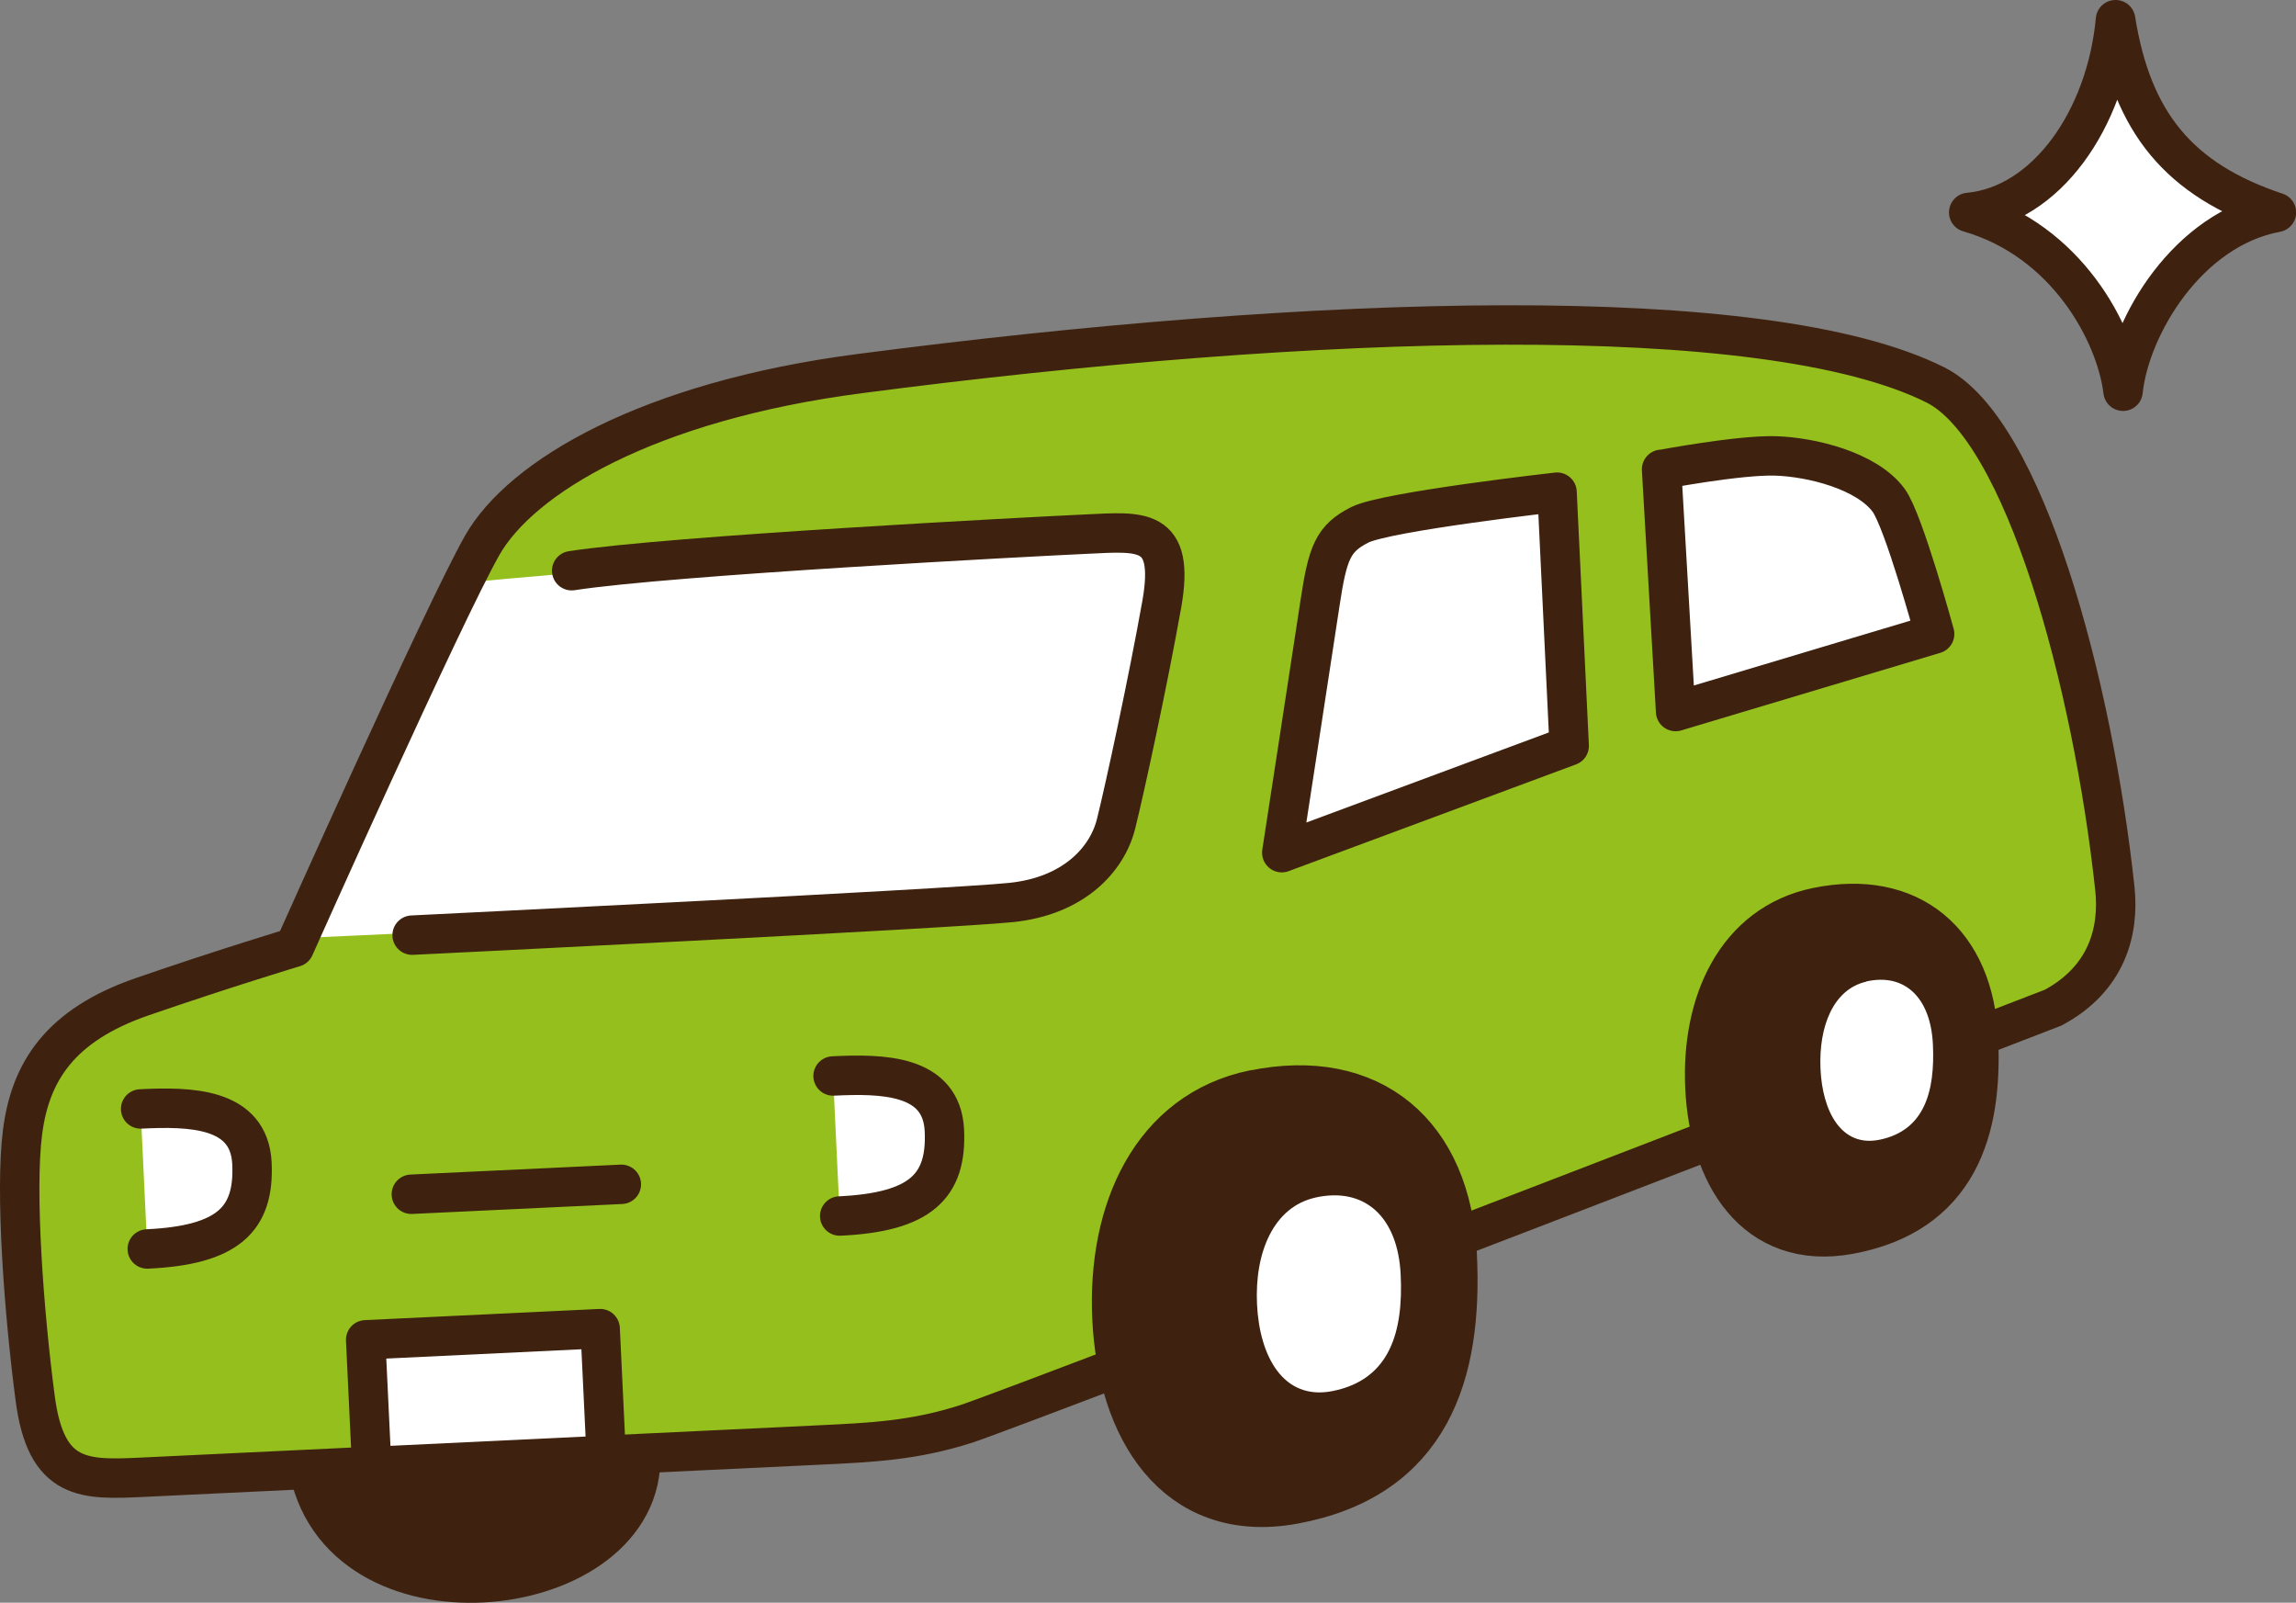
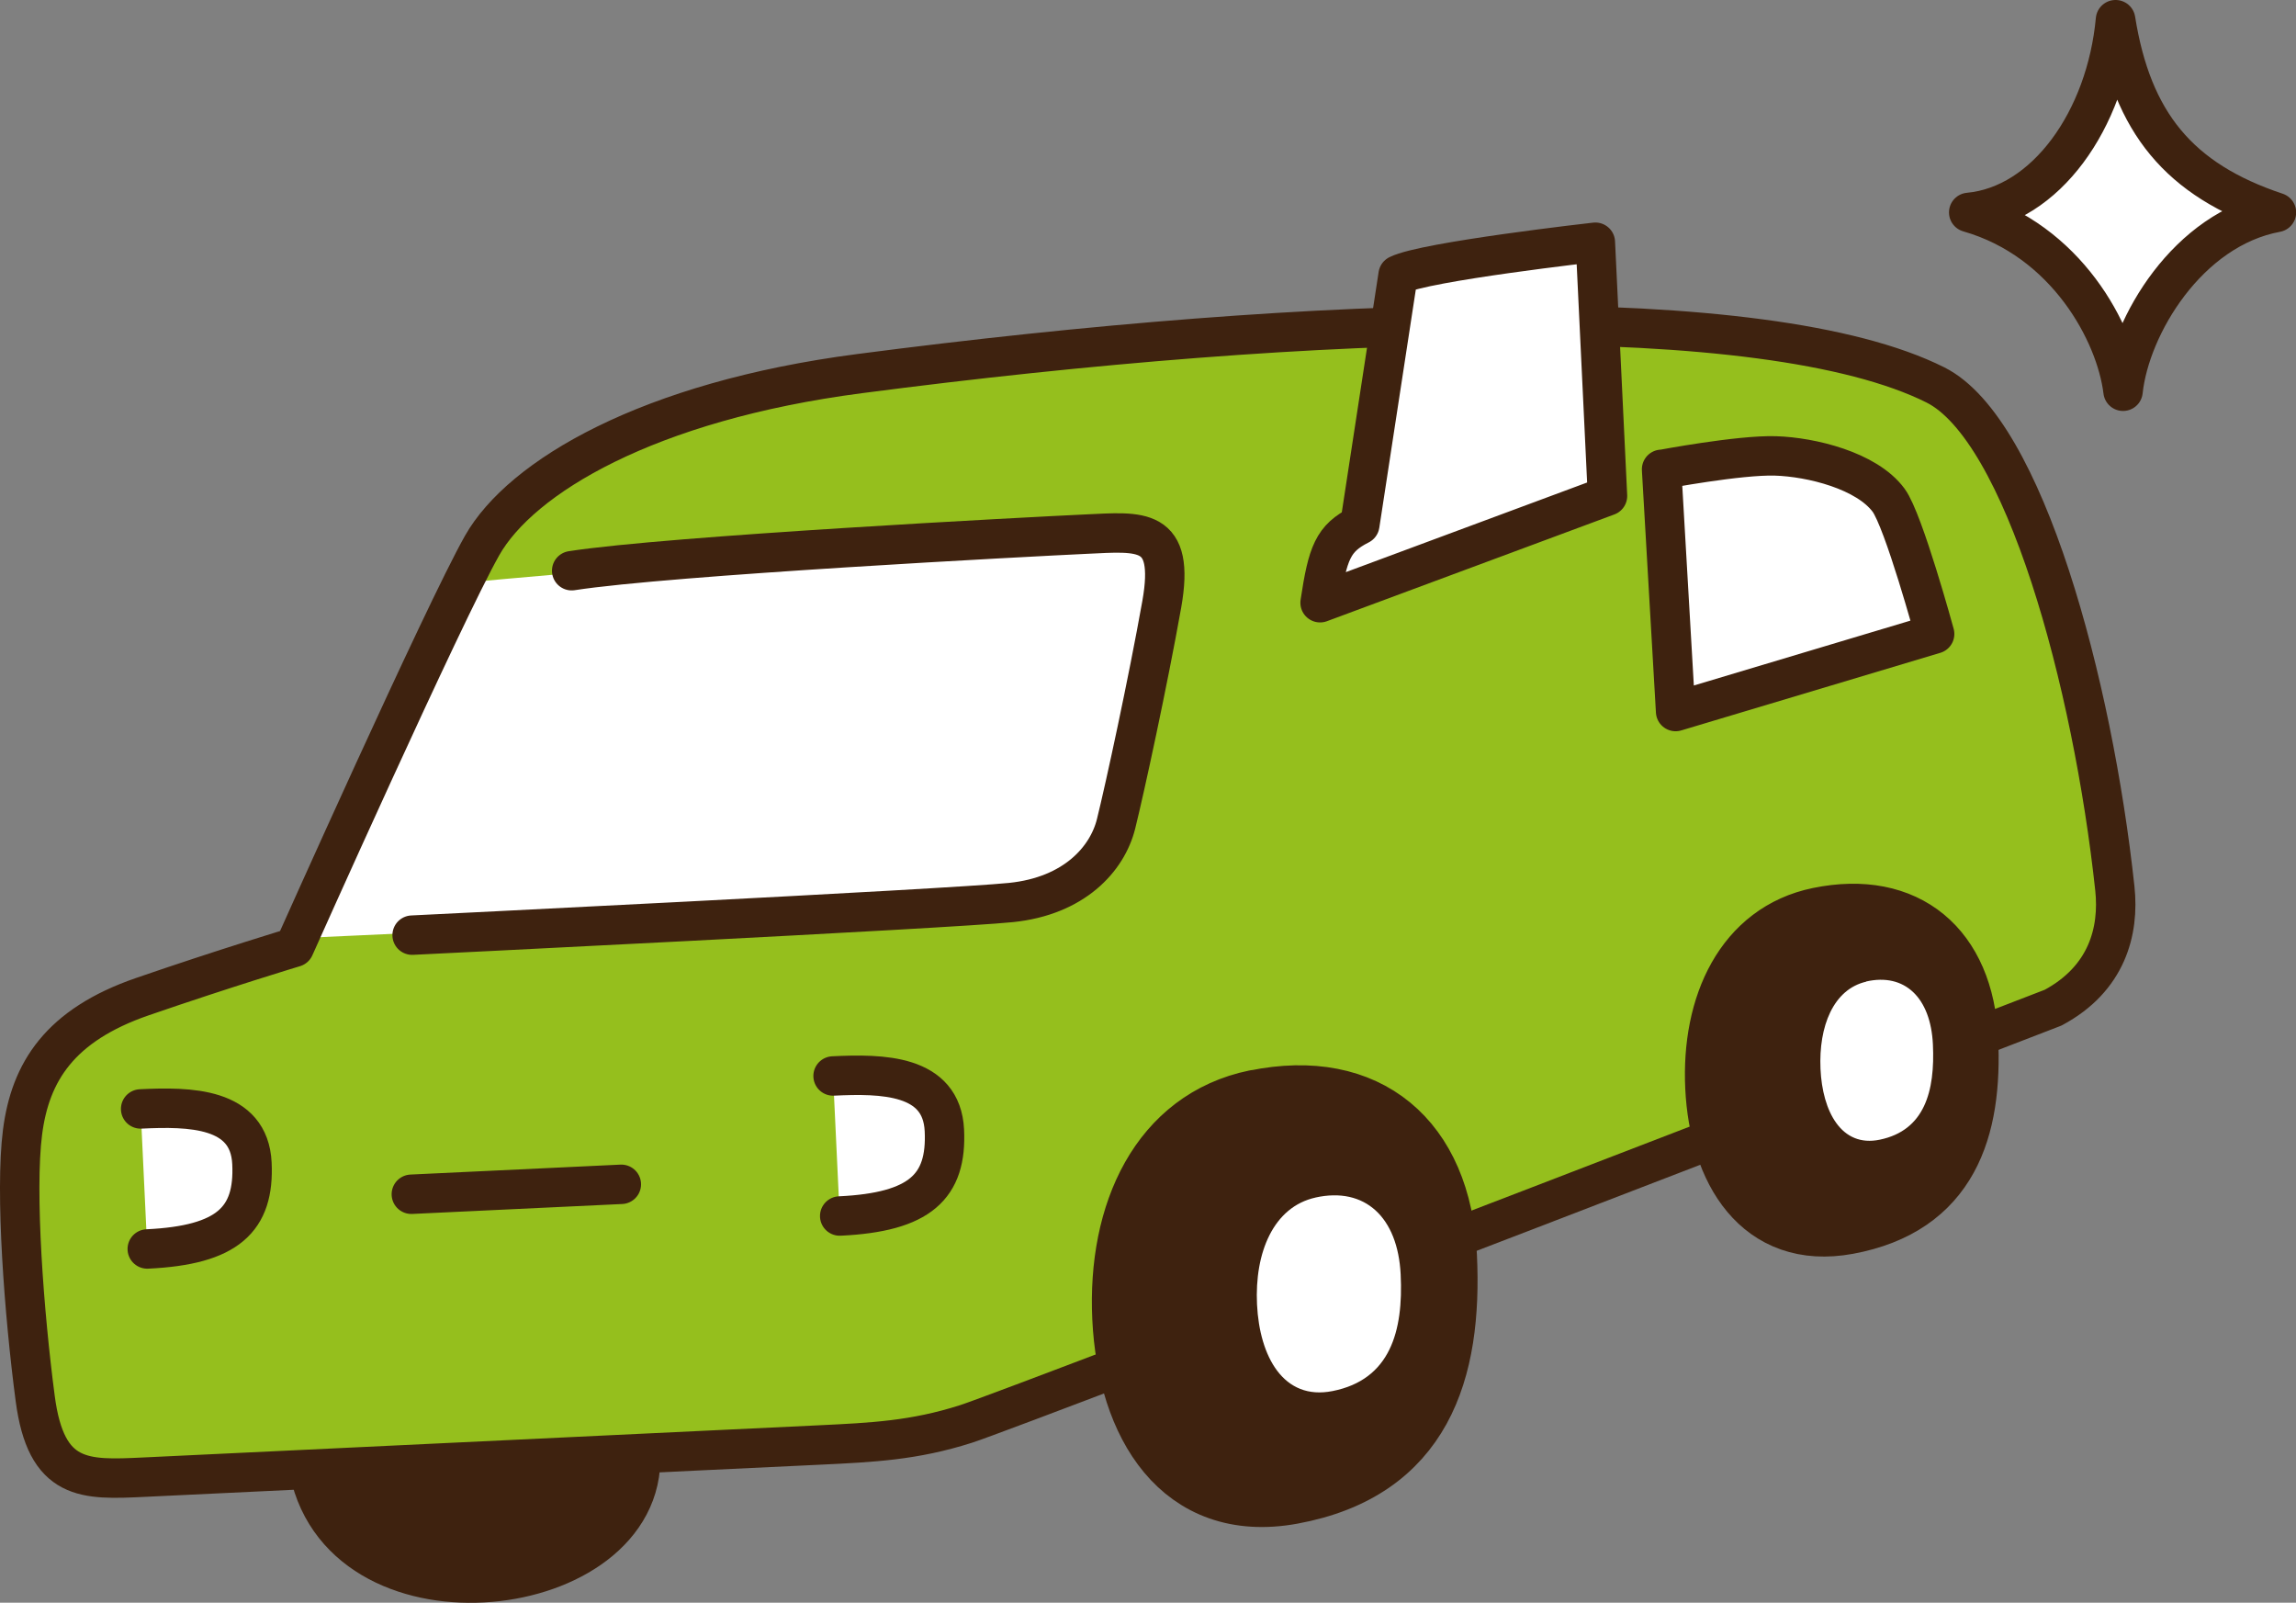
<svg xmlns="http://www.w3.org/2000/svg" id="prefix___レイヤー_1" data-name="レイヤー 1" viewBox="0 0 145.63 101.63">
  <rect x="0" y="0" width="145.63" height="101.63" fill="#808080" stroke="none" />
  <defs>
    <clipPath id="prefix__clippath">
      <path d="M130.22 63.9S64.55 89.25 61.26 90.3c-3.29 1.05-5.95 1.17-9.28 1.33L9.14 93.67c-3.77.18-6.22.3-6.91-5.01-.7-5.31-1.29-13.06-.8-16.87s2.35-6.78 7.6-8.59 9.64-3.13 9.64-3.13 9.45-21.14 11.91-25.48c2.46-4.34 10.5-9.15 23.95-10.9 28.94-3.78 57.45-4.68 68.23.72 5.64 2.83 9.98 18.91 11.38 31.93.29 2.71-.5 5.73-3.92 7.56z" stroke-width="2.5" stroke="#3e220f" stroke-linejoin="round" stroke-linecap="round" fill="#95bf1d" />
    </clipPath>
    <style>.prefix__cls-4{fill:none}.prefix__cls-4,.prefix__cls-5{stroke-linecap:round}.prefix__cls-4,.prefix__cls-5,.prefix__cls-7{stroke:#3e220f;stroke-linejoin:round}.prefix__cls-4,.prefix__cls-5{stroke-width:2.5px}.prefix__cls-5,.prefix__cls-8{fill:#fff}.prefix__cls-7{fill:#3e220f;stroke-width:4px}.prefix__cls-8{stroke-width:0}</style>
  </defs>
  <path class="prefix__cls-5" d="M134.18 1.25c-.59 6.36-4.43 11.77-9.31 12.22 6.19 1.77 9.34 7.64 9.79 11.34.44-4.14 4.11-10.3 9.73-11.34-6.19-2.06-9.16-5.71-10.2-12.22z" />
  <path d="M20.35 93.14c2.06 9.88 19.94 7.62 19.53-.93" fill="#3e220f" stroke-width="4" stroke="#3e220f" stroke-linejoin="round" stroke-linecap="round" />
  <path d="M130.22 63.9S64.55 89.25 61.26 90.3c-3.29 1.05-5.95 1.17-9.28 1.33L9.14 93.67c-3.77.18-6.22.3-6.91-5.01-.7-5.31-1.29-13.06-.8-16.87s2.35-6.78 7.6-8.59 9.64-3.13 9.64-3.13 9.45-21.14 11.91-25.48c2.46-4.34 10.5-9.15 23.95-10.9 28.94-3.78 57.45-4.68 68.23.72 5.64 2.83 9.98 18.91 11.38 31.93.29 2.71-.5 5.73-3.92 7.56z" fill="#95bf1d" />
  <g clip-path="url(#prefix__clippath)">
    <path class="prefix__cls-8" d="M22.72 37.69c6.18-.96 42.74-3.66 46.19-3.82s5.66-.49 4.79 4.44c-.88 4.94-2.34 11.68-2.9 13.93s-2.67 4.58-6.66 4.99c-3.98.41-48.09 2.39-48.09 2.39l6.67-21.93z" />
  </g>
  <path class="prefix__cls-4" d="M130.22 63.9S64.55 89.25 61.26 90.3c-3.29 1.05-5.95 1.17-9.28 1.33L9.14 93.67c-3.77.18-6.22.3-6.91-5.01-.7-5.31-1.29-13.06-.8-16.87s2.35-6.78 7.6-8.59 9.64-3.13 9.64-3.13 9.45-21.14 11.91-25.48c2.46-4.34 10.5-9.15 23.95-10.9 28.94-3.78 57.45-4.68 68.23.72 5.64 2.83 9.98 18.91 11.38 31.93.29 2.71-.5 5.73-3.92 7.56z" />
  <path class="prefix__cls-4" d="M36.26 36.19c6.18-.96 29.19-2.16 32.64-2.32s5.66-.49 4.79 4.44c-.88 4.94-2.34 11.68-2.9 13.93s-2.67 4.58-6.66 4.99c-3.98.41-37.99 2.07-37.99 2.07" />
  <path class="prefix__cls-5" d="M8.92 70.32c3.11-.15 6.89-.11 7.06 3.45s-1.53 5.19-6.64 5.43M52.84 68.23c3.11-.15 6.89-.11 7.06 3.45s-1.53 5.19-6.64 5.43" />
-   <path class="prefix__cls-5" transform="rotate(-2.73 30.854 88.496)" d="M23.37 84.6h14.89v8.04H23.37z" />
  <path class="prefix__cls-4" d="M26.09 75.73l13.32-.63" />
-   <path class="prefix__cls-5" d="M86.25 33.28c-1.7.86-2.04 1.76-2.52 4.94S81.3 54.07 81.3 54.07l18.23-6.77-.77-16.09s-10.82 1.22-12.51 2.07zM105.39 29.76l.89 15.36 16.43-4.92s-1.96-7.18-2.92-8.48c-1.39-1.88-4.9-2.74-7.18-2.81s-7.21.86-7.21.86z" />
+   <path class="prefix__cls-5" d="M86.25 33.28c-1.7.86-2.04 1.76-2.52 4.94l18.23-6.77-.77-16.09s-10.82 1.22-12.51 2.07zM105.39 29.76l.89 15.36 16.43-4.92s-1.96-7.18-2.92-8.48c-1.39-1.88-4.9-2.74-7.18-2.81s-7.21.86-7.21.86z" />
  <path class="prefix__cls-7" d="M79.65 69.84c-5.98 1.23-8.69 7.09-8.37 13.75s3.67 12.34 10.66 11.06c8.16-1.5 10.09-7.69 9.74-15.01s-4.99-11.24-12.04-9.79z" />
  <path class="prefix__cls-8" d="M83.44 75.94c-2.67.59-3.87 3.49-3.71 6.78s1.67 6.11 4.79 5.49c3.65-.72 4.5-3.78 4.32-7.4s-2.26-5.57-5.41-4.87z" />
  <path class="prefix__cls-7" d="M115.39 58.27c-4.64.95-6.75 5.51-6.5 10.68s2.85 9.59 8.28 8.59c6.34-1.17 7.84-5.97 7.57-11.66-.27-5.69-3.88-8.73-9.35-7.61z" />
  <path class="prefix__cls-8" d="M118.37 62.25c-2.09.48-3.02 2.84-2.9 5.53s1.32 5 3.76 4.49c2.85-.59 3.51-3.08 3.37-6.04s-1.78-4.55-4.24-3.99z" />
</svg>